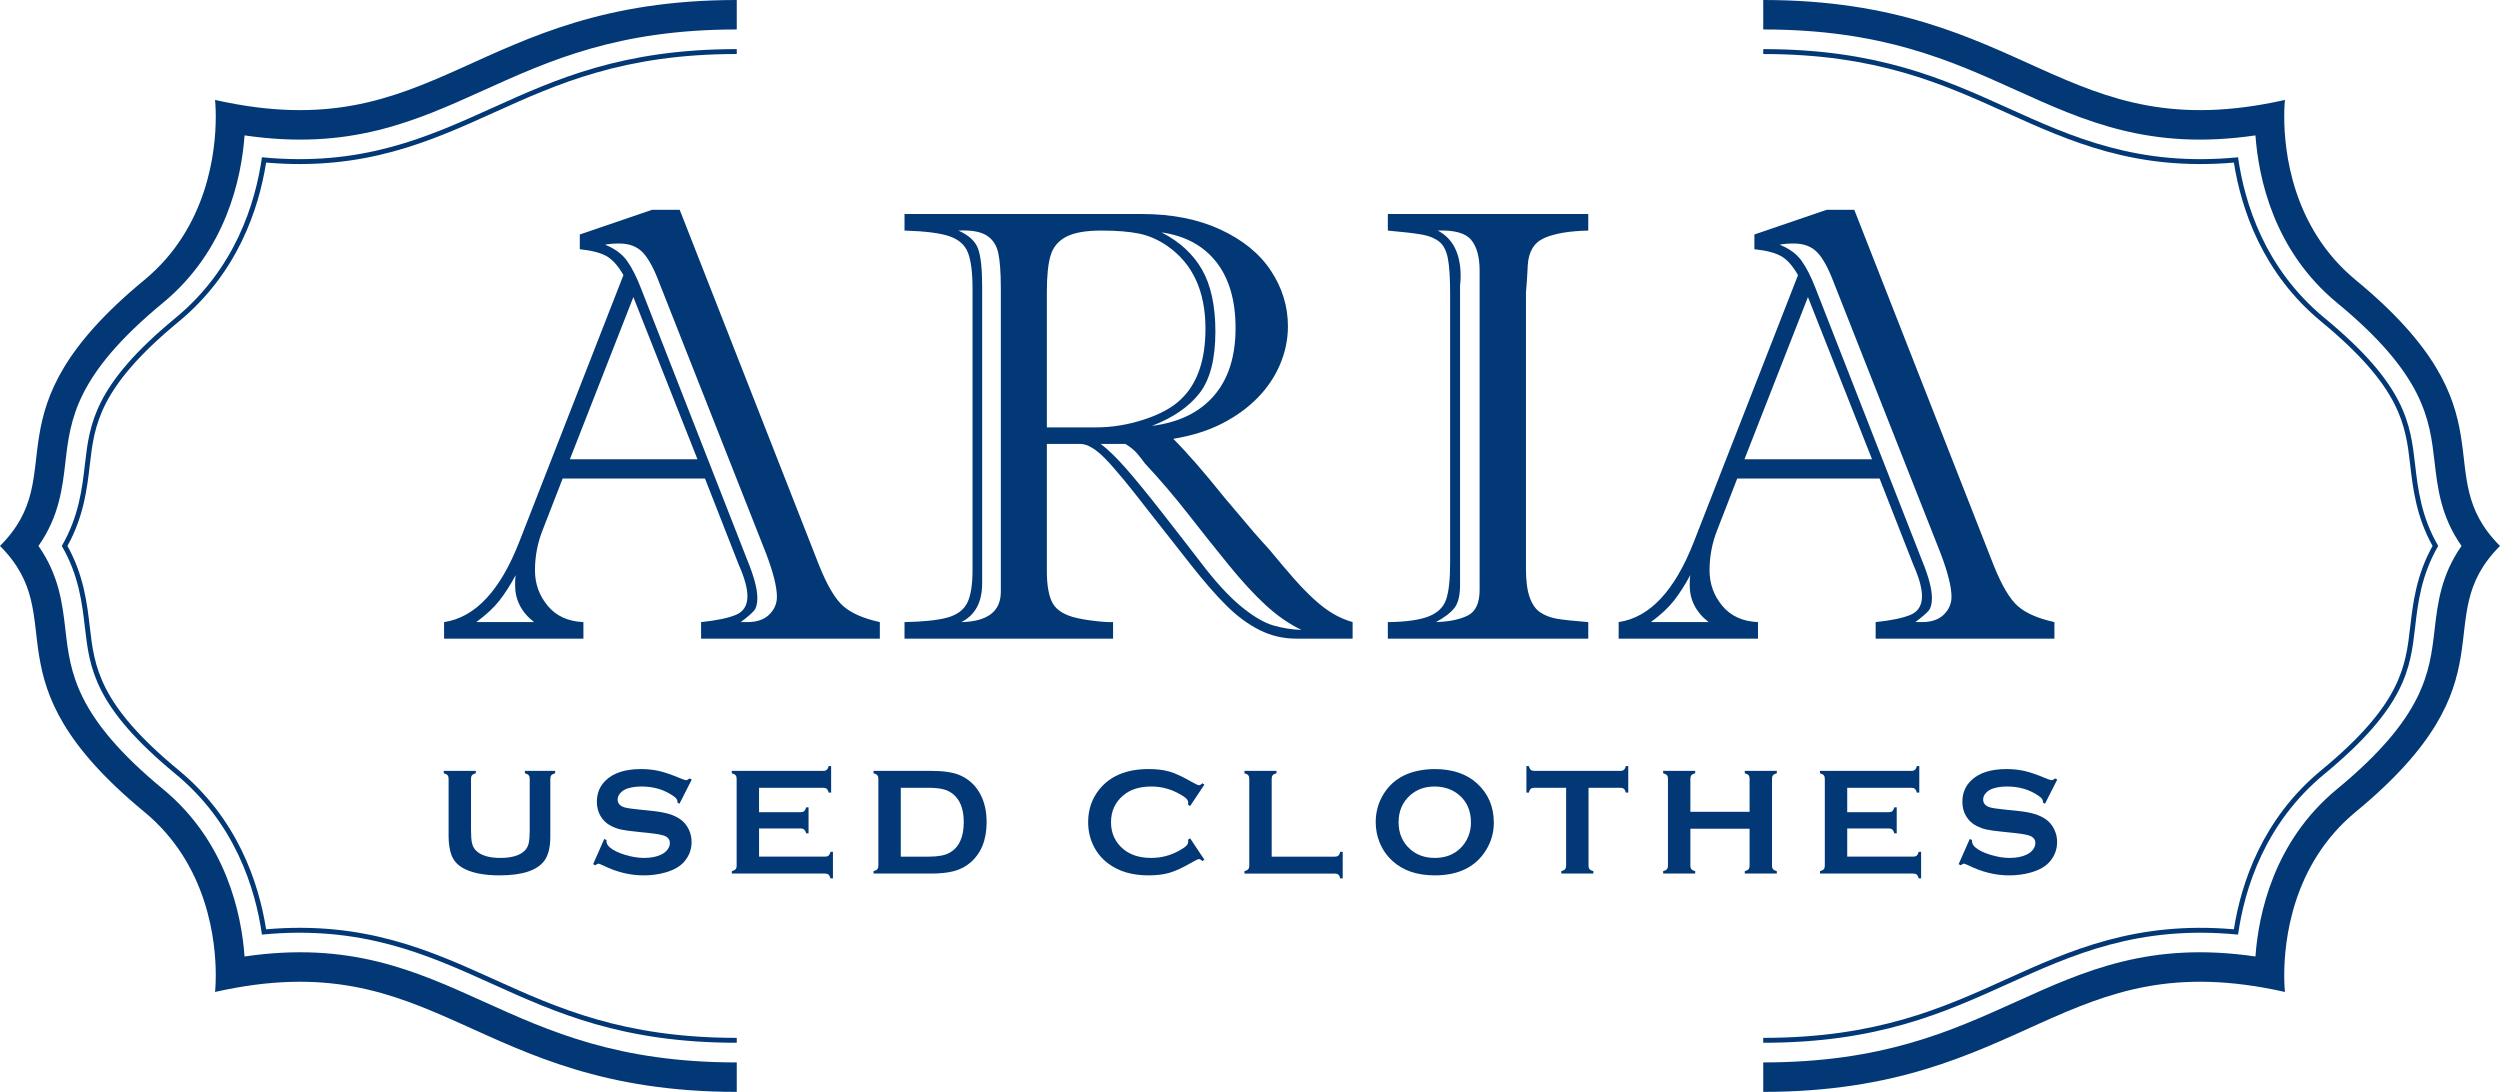
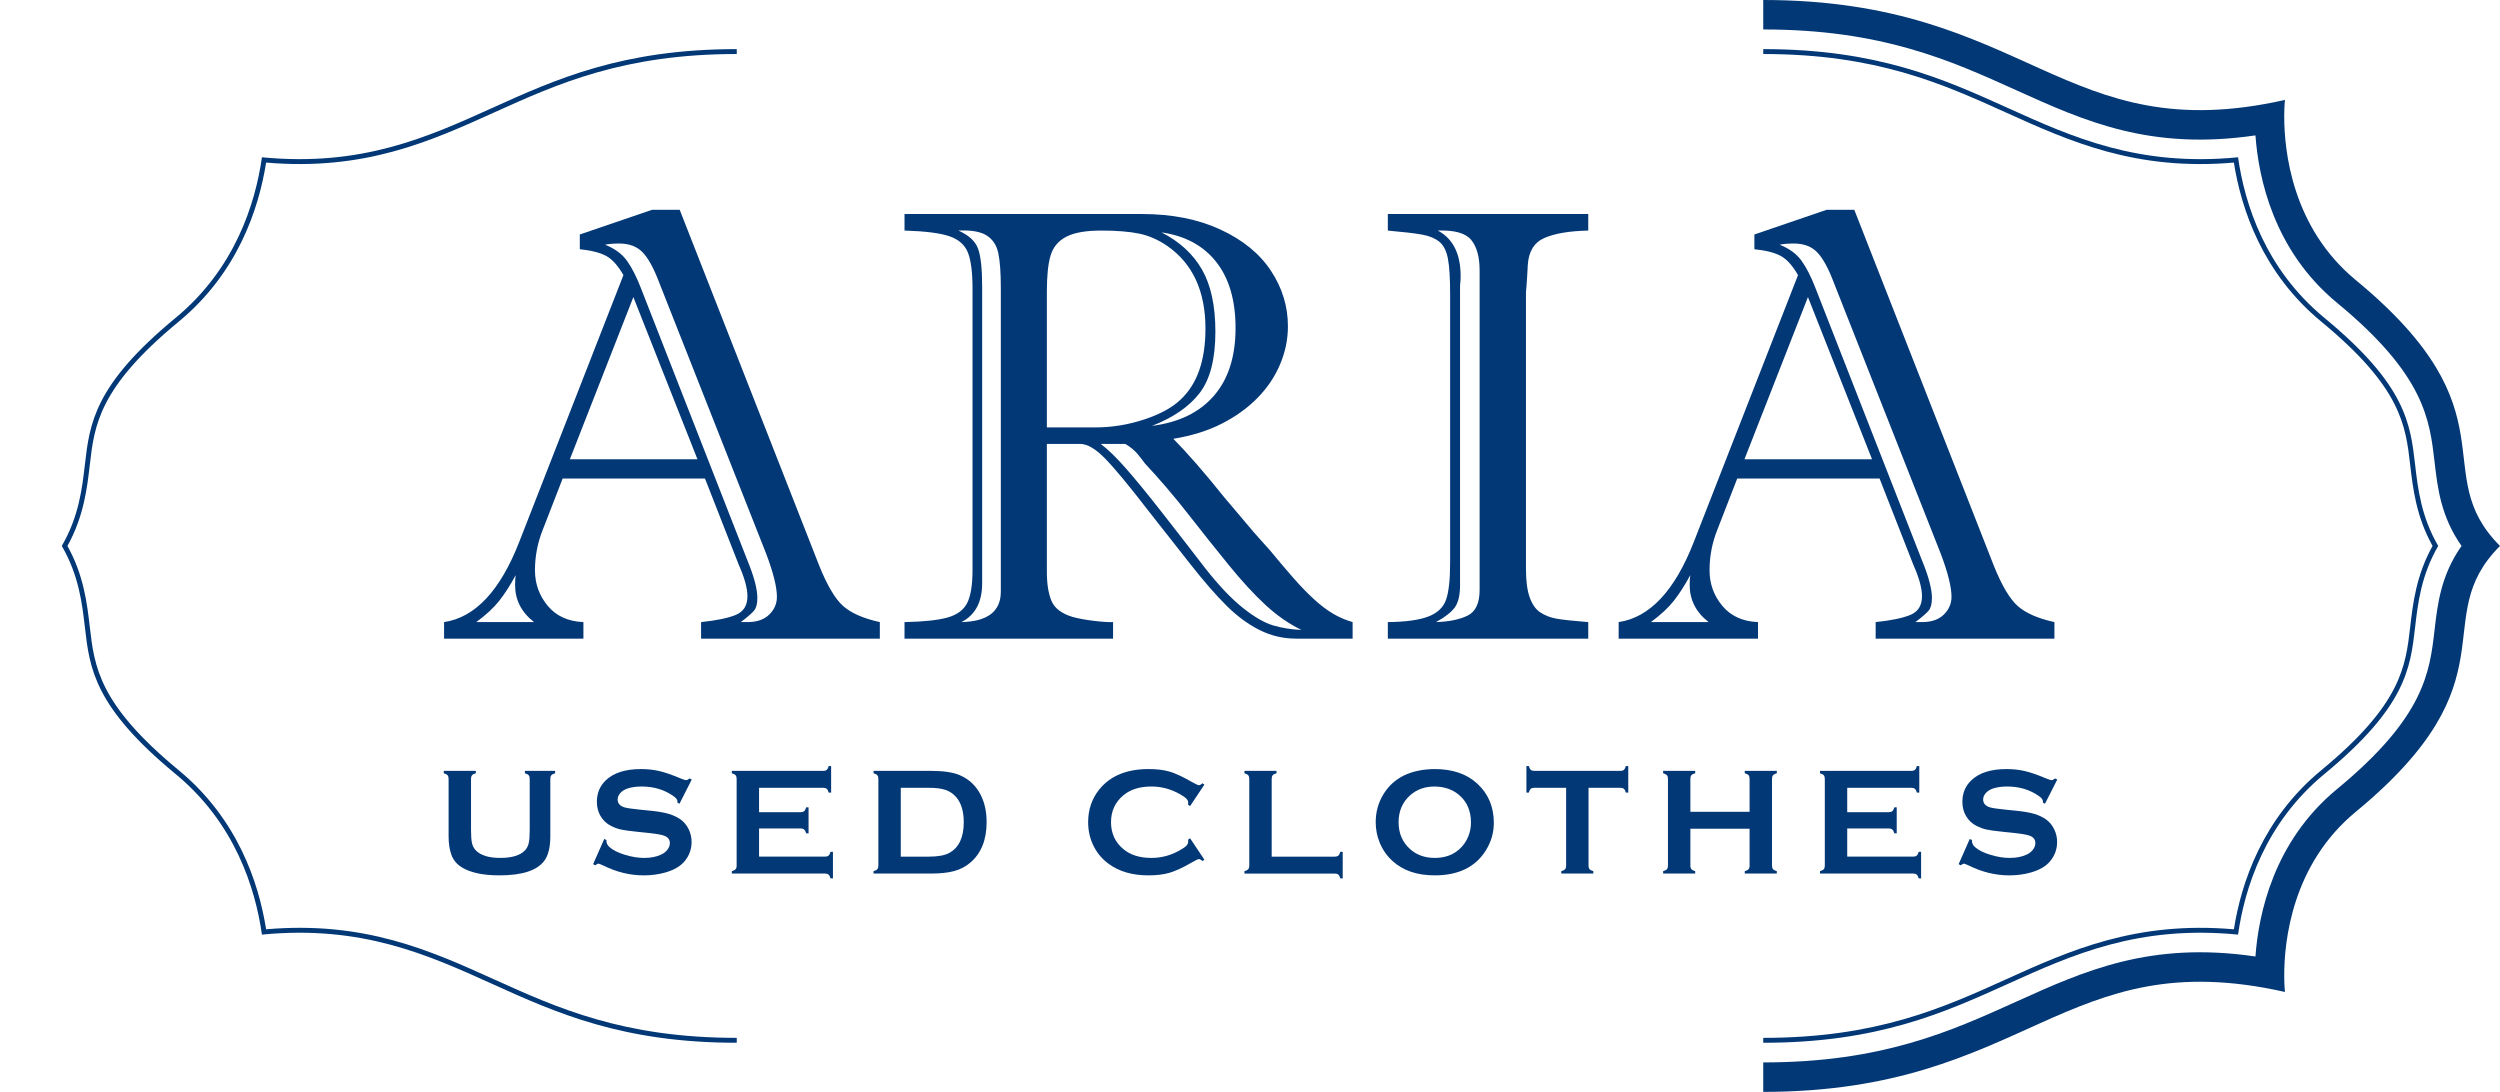
<svg xmlns="http://www.w3.org/2000/svg" width="500" height="218.377" version="1.1" viewBox="0 0 500 218.377">
  <defs>
    <style>
      .cls-1 {
        fill: #033877;
      }
    </style>
  </defs>
  <g>
    <g id="frames">
      <g>
        <g>
          <g>
            <path class="cls-1" d="M147.739,112.923l-6.741-17.214h-28.469l-3.972,10.232c-1.044,2.608-1.565,5.317-1.565,8.125,0,2.689.852,5.056,2.558,7.103,1.705,2.046,4.083,3.13,7.132,3.25v3.311h-27.868v-3.311c6.219-.922,11.235-6.279,15.047-16.07l20.825-53.327c-1.083-1.886-2.227-3.16-3.431-3.822-1.204-.662-2.97-1.114-5.296-1.354v-2.949l14.445-4.936h5.537l27.867,71.083c1.605,4.013,3.21,6.732,4.816,8.156,1.604,1.425,4.052,2.498,7.342,3.22v3.311h-35.751v-3.311c3.089-.32,5.407-.802,6.952-1.444,1.544-.642,2.317-1.886,2.317-3.732,0-1.604-.582-3.711-1.746-6.32ZM95.254,124.419h11.556c-2.528-1.965-3.792-4.433-3.792-7.403,0-.843.04-1.505.121-1.986-1.083,2.007-2.177,3.712-3.28,5.116-1.104,1.405-2.639,2.829-4.604,4.273ZM113.973,91.857h25.52l-12.82-32.442-12.7,32.442ZM153.216,110.697l-21.488-54.471c-1.044-2.728-2.127-4.665-3.25-5.808-1.124-1.144-2.669-1.715-4.635-1.715-1.164,0-2.106.081-2.829.241,1.926.763,3.38,1.826,4.364,3.19.982,1.365,1.916,3.19,2.799,5.477l21.307,54.471c1.324,3.21,1.986,5.718,1.986,7.523,0,1.164-.221,2.007-.662,2.528-.442.522-1.324,1.285-2.648,2.287h1.324c1.886,0,3.34-.501,4.364-1.504,1.023-1.002,1.535-2.187,1.535-3.551,0-1.965-.722-4.854-2.167-8.667Z" />
            <path class="cls-1" d="M222.613,127.73h-41.711v-3.311c3.893-.08,6.781-.391,8.668-.933,1.885-.542,3.18-1.514,3.882-2.919.702-1.404,1.054-3.611,1.054-6.621v-56.216c0-3.21-.301-5.598-.903-7.163-.602-1.565-1.835-2.668-3.701-3.31-1.866-.642-4.866-1.023-8.999-1.144v-3.311h47.49c5.979,0,11.203,1.034,15.678,3.1,4.475,2.067,7.846,4.815,10.113,8.246,2.266,3.431,3.4,7.132,3.4,11.104,0,2.609-.523,5.146-1.566,7.614-1.043,2.467-2.547,4.705-4.514,6.711-1.967,2.007-4.344,3.722-7.133,5.146-2.789,1.425-6.029,2.438-9.719,3.04,2.768,2.769,6.178,6.681,10.23,11.737l5.959,7.042c.32.361.723.812,1.205,1.354.48.542,1.102,1.234,1.865,2.076,1.926,2.328,3.551,4.244,4.875,5.748,1.324,1.505,2.639,2.859,3.943,4.063,1.303,1.204,2.576,2.177,3.82,2.919,1.244.743,2.568,1.315,3.973,1.715v3.311h-11.314c-2.568,0-4.996-.572-7.283-1.715s-4.484-2.758-6.59-4.845c-2.107-2.086-4.506-4.835-7.193-8.246l-8.426-10.713c-3.893-5.056-6.793-8.556-8.698-10.503-1.906-1.946-3.562-2.919-4.966-2.919h-6.681v25.52c0,2.528.321,4.514.964,5.958.641,1.444,2.046,2.488,4.213,3.13,1.163.322,2.588.582,4.273.782,1.686.201,2.949.281,3.791.241v3.311ZM196.432,57.249v59.406c0,3.772-1.385,6.36-4.152,7.764,5.256-.12,7.884-2.146,7.884-6.079v-60.73c0-3.089-.171-5.426-.511-7.012-.342-1.584-1.125-2.758-2.348-3.521-1.225-.762-3.1-1.083-5.628-.963,2.086.923,3.4,2.136,3.942,3.641.541,1.505.812,4.002.812,7.494ZM209.372,58.333v27.145h9.751c3.289,0,6.539-.531,9.75-1.595,3.211-1.062,5.637-2.397,7.283-4.002,3.289-3.089,4.936-7.804,4.936-14.145,0-7.503-2.549-13.021-7.645-16.552-1.805-1.243-3.691-2.066-5.658-2.468-1.965-.4-4.474-.602-7.522-.602-3.091,0-5.428.412-7.013,1.234-1.585.823-2.628,2.067-3.129,3.731-.502,1.666-.753,4.083-.753,7.253ZM225.082,88.788h-4.936c1.443,1.083,3.119,2.708,5.025,4.875,1.904,2.167,4.303,5.096,7.193,8.788,2.889,3.692,5.797,7.444,8.727,11.255,2.688,3.411,5.176,6.029,7.463,7.854,2.287,1.827,4.312,3,6.08,3.521,1.764.522,3.65.823,5.656.903-2.488-1.204-4.875-2.859-7.162-4.965-2.287-2.107-4.744-4.775-7.373-8.005-2.629-3.229-5.336-6.63-8.125-10.202-2.789-3.571-5.668-6.941-8.637-10.112-.402-.562-.895-1.193-1.475-1.896-.582-.702-1.395-1.374-2.438-2.016ZM230.379,85.177c5.375-.682,9.51-2.688,12.398-6.019,2.889-3.33,4.334-7.844,4.334-13.542,0-5.538-1.285-9.94-3.854-13.211-2.568-3.27-6.219-5.246-10.953-5.929,3.611,1.846,6.309,4.324,8.096,7.434,1.783,3.11,2.678,7.252,2.678,12.429,0,5.458-1.053,9.55-3.16,12.278-2.107,2.729-5.287,4.916-9.539,6.561Z" />
            <path class="cls-1" d="M277.566,42.804h40.086v3.311c-3.773.081-6.691.572-8.758,1.475s-3.182,2.719-3.34,5.447c-.082,1.686-.162,3.02-.242,4.002-.08.984-.119,1.415-.119,1.294v55.494c0,2.368.25,4.254.752,5.658.502,1.405,1.213,2.408,2.137,3.01.922.602,1.986,1.014,3.189,1.234,1.203.221,3.33.451,6.381.692v3.311h-40.086v-3.311c3.57-.04,6.27-.411,8.096-1.113,1.824-.702,3.01-1.826,3.551-3.371.541-1.544.812-4.002.812-7.373v-53.749c0-3.21-.15-5.587-.451-7.132-.301-1.544-.873-2.658-1.717-3.341-.842-.682-1.977-1.153-3.4-1.414-1.424-.261-3.721-.532-6.891-.812v-3.311ZM292.012,57.068v59.948c0,2.046-.361,3.551-1.084,4.514-.723.963-1.967,1.926-3.73,2.889,2.607-.08,4.713-.511,6.318-1.294,1.605-.782,2.408-2.498,2.408-5.146v-63.86c0-2.728-.562-4.775-1.686-6.139-1.123-1.364-3.352-1.986-6.682-1.866,3.049,1.605,4.574,4.655,4.574,9.148,0,.322-.01.623-.029.903-.021.281-.051.582-.09.903Z" />
            <path class="cls-1" d="M382.656,112.923l-6.742-17.214h-28.469l-3.973,10.232c-1.045,2.608-1.564,5.317-1.564,8.125,0,2.689.852,5.056,2.557,7.103s4.084,3.13,7.133,3.25v3.311h-27.867v-3.311c6.219-.922,11.234-6.279,15.047-16.07l20.826-53.327c-1.084-1.886-2.227-3.16-3.432-3.822-1.203-.662-2.969-1.114-5.297-1.354v-2.949l14.445-4.936h5.539l27.867,71.083c1.604,4.013,3.209,6.732,4.814,8.156,1.604,1.425,4.053,2.498,7.344,3.22v3.311h-35.754v-3.311c3.09-.32,5.408-.802,6.953-1.444,1.543-.642,2.316-1.886,2.316-3.732,0-1.604-.582-3.711-1.744-6.32ZM330.17,124.419h11.557c-2.527-1.965-3.791-4.433-3.791-7.403,0-.843.039-1.505.119-1.986-1.082,2.007-2.176,3.712-3.279,5.116-1.104,1.405-2.639,2.829-4.605,4.273ZM348.889,91.857h25.521l-12.82-32.442-12.701,32.442ZM388.133,110.697l-21.488-54.471c-1.043-2.728-2.127-4.665-3.25-5.808s-2.668-1.715-4.635-1.715c-1.164,0-2.105.081-2.828.241,1.926.763,3.381,1.826,4.363,3.19.982,1.365,1.916,3.19,2.799,5.477l21.307,54.471c1.324,3.21,1.986,5.718,1.986,7.523,0,1.164-.221,2.007-.662,2.528-.441.522-1.324,1.285-2.648,2.287h1.324c1.887,0,3.342-.501,4.363-1.504,1.023-1.002,1.535-2.187,1.535-3.551,0-1.965-.723-4.854-2.166-8.667Z" />
          </g>
          <g>
            <path class="cls-1" d="M110.065,155.753v11.511c0,2.177-.401,3.807-1.204,4.89-1.444,1.946-4.429,2.919-8.953,2.919-3.271,0-5.773-.527-7.509-1.58-1.013-.612-1.715-1.445-2.106-2.498-.381-1.043-.572-2.287-.572-3.731v-11.511c0-.311-.07-.546-.211-.707s-.391-.291-.752-.392v-.481h6.41v.481c-.355.09-.605.218-.748.384-.144.166-.215.404-.215.715v10.247c0,1.184.065,2.059.196,2.626.13.567.376,1.041.737,1.422.963,1.023,2.608,1.535,4.936,1.535s3.987-.512,4.95-1.535c.351-.381.592-.855.722-1.422s.196-1.442.196-2.626v-10.247c0-.311-.07-.546-.21-.707-.141-.161-.392-.291-.752-.392v-.481h6.049v.481c-.361.101-.612.231-.752.392s-.21.396-.21.707Z" />
            <path class="cls-1" d="M138.349,155.913l-2.453,4.836-.421-.241c.01-.1.015-.181.015-.241,0-.341-.291-.707-.873-1.099-1.786-1.244-3.882-1.866-6.29-1.866-1.063,0-2.001.13-2.814.391-.592.201-1.071.501-1.437.902-.366.401-.549.837-.549,1.308,0,.771.467,1.298,1.399,1.578.481.14,1.515.291,3.1.451l2.363.24c1.404.15,2.54.356,3.408.617.867.261,1.637.626,2.31,1.098.682.491,1.221,1.138,1.618,1.939.396.802.594,1.659.594,2.571,0,1.443-.466,2.727-1.399,3.849-.843,1.022-2.152,1.779-3.927,2.271-1.324.371-2.744.557-4.258.557-2.719,0-5.402-.652-8.05-1.957-.562-.261-.898-.391-1.008-.391-.13,0-.336.111-.617.331l-.437-.226,2.227-5.041.437.211v.195c0,.452.215.868.647,1.249.652.582,1.66,1.083,3.024,1.505,1.364.421,2.658.632,3.882.632,1.334,0,2.473-.225,3.416-.676.521-.25.938-.583,1.249-.999.311-.416.466-.849.466-1.299,0-.681-.366-1.166-1.099-1.457-.511-.2-1.545-.386-3.1-.556l-2.317-.24c-1.555-.161-2.653-.314-3.295-.459s-1.284-.379-1.926-.7c-.913-.452-1.63-1.129-2.152-2.033-.472-.813-.707-1.747-.707-2.801,0-1.737.597-3.172,1.791-4.307,1.565-1.496,3.912-2.244,7.042-2.244,1.314,0,2.538.133,3.671.4,1.134.267,2.548.758,4.244,1.473.582.232.938.348,1.068.348.21,0,.456-.116.737-.348l.421.227Z" />
            <path class="cls-1" d="M151.812,165.699v5.627h13.212c.301,0,.531-.07.691-.21s.291-.391.392-.752h.481v5.312h-.481c-.101-.361-.231-.612-.392-.752s-.391-.21-.691-.21h-18.659v-.481c.361-.1.612-.23.752-.391s.211-.396.211-.708v-17.379c0-.311-.07-.546-.211-.707s-.391-.291-.752-.392v-.481h18.298c.301,0,.531-.071.691-.214.16-.144.291-.393.392-.749h.481v5.312h-.481c-.101-.356-.231-.606-.392-.749s-.391-.214-.691-.214h-12.851v4.875h8.336c.301,0,.532-.07.692-.211.16-.14.291-.391.391-.752h.481v5.191h-.481c-.1-.351-.231-.599-.391-.745-.161-.146-.391-.218-.692-.218h-8.336Z" />
            <path class="cls-1" d="M175.672,173.132v-17.379c0-.311-.07-.546-.211-.707s-.391-.291-.752-.392v-.481h11.458c2.51,0,4.437.286,5.782.858,1.928.833,3.353,2.207,4.276,4.123.732,1.504,1.099,3.265,1.099,5.281,0,3.542-1.089,6.24-3.268,8.096-.913.782-1.982,1.342-3.207,1.678s-2.785.504-4.683.504h-11.458v-.481c.361-.1.611-.23.752-.391s.211-.396.211-.708ZM180.156,171.327h5.634c1.798,0,3.148-.246,4.053-.737,1.938-1.053,2.907-3.104,2.907-6.154,0-2.207-.521-3.897-1.566-5.071-.582-.652-1.285-1.116-2.109-1.392-.824-.275-1.918-.414-3.284-.414h-5.634v13.768Z" />
            <path class="cls-1" d="M238.018,167.655l2.859,4.281-.393.271c-.279-.261-.51-.392-.691-.392-.18,0-.688.241-1.52.724-1.727.996-3.178,1.667-4.355,2.014-1.18.347-2.582.521-4.207.521-3.24,0-5.898-.768-7.975-2.302-1.224-.893-2.188-2.001-2.889-3.326-.812-1.515-1.219-3.185-1.219-5.011,0-2.488.727-4.649,2.182-6.485,2.187-2.758,5.492-4.138,9.916-4.138,1.625,0,3.02.17,4.184.511,1.162.341,2.617,1.014,4.363,2.017.832.472,1.34.707,1.52.707.182,0,.412-.13.691-.391l.393.271-2.859,4.288-.406-.27c.02-.16.029-.295.029-.405,0-.29-.125-.562-.375-.817-.252-.255-.697-.562-1.34-.922-1.775-1-3.656-1.499-5.643-1.499-2.348,0-4.219.586-5.612,1.759-1.646,1.373-2.468,3.167-2.468,5.381s.822,4.008,2.468,5.381c1.394,1.173,3.265,1.759,5.612,1.759,1.986,0,3.867-.501,5.643-1.505.643-.361,1.088-.669,1.34-.925.25-.256.375-.529.375-.82,0-.11-.01-.241-.029-.391l.406-.286Z" />
            <path class="cls-1" d="M254.338,171.327h12.625c.311,0,.547-.07.707-.21s.291-.391.391-.752h.482v5.312h-.482c-.1-.361-.23-.612-.391-.752s-.396-.21-.707-.21h-18.072v-.481c.361-.1.613-.23.754-.391.139-.161.209-.396.209-.708v-17.379c0-.311-.07-.546-.209-.707-.141-.161-.393-.291-.754-.392v-.481h6.41v.481c-.361.09-.611.218-.752.384s-.211.404-.211.715v15.574Z" />
            <path class="cls-1" d="M286.918,153.812c3.584,0,6.424.968,8.523,2.904,2.217,2.026,3.326,4.645,3.326,7.855,0,1.966-.531,3.802-1.596,5.507-2.078,3.331-5.486,4.996-10.223,4.996-3.555,0-6.379-.968-8.477-2.904-1.125-1.033-1.979-2.272-2.561-3.717-.512-1.274-.768-2.613-.768-4.018,0-2.056.527-3.937,1.58-5.643,2.018-3.26,5.416-4.92,10.193-4.98ZM286.934,157.303c-1.959,0-3.59.581-4.895,1.744-1.547,1.373-2.32,3.172-2.32,5.396s.773,4.023,2.32,5.396c1.305,1.163,2.947,1.744,4.924,1.744s3.615-.581,4.912-1.744c.771-.691,1.365-1.538,1.777-2.54.361-.892.541-1.814.541-2.766,0-2.325-.773-4.154-2.318-5.487-1.316-1.142-2.963-1.723-4.941-1.744Z" />
            <path class="cls-1" d="M317.707,157.559v15.574c0,.311.07.547.211.708s.391.291.752.391v.481h-6.41v-.481c.361-.1.613-.23.754-.391.139-.161.209-.396.209-.708v-15.574h-6.379c-.301,0-.531.069-.693.207-.16.137-.291.39-.391.756h-.48v-5.312h.48c.111.366.244.617.398.756.156.138.385.207.686.207h17.229c.311,0,.547-.069.707-.207.16-.139.291-.39.393-.756h.48v5.312h-.48c-.102-.367-.232-.619-.393-.756-.16-.138-.396-.207-.707-.207h-6.365Z" />
            <path class="cls-1" d="M349.918,165.744h-11.842v7.403c0,.301.072.534.219.7.145.166.393.293.744.384v.481h-6.41v-.481c.361-.1.613-.23.754-.391.139-.161.209-.392.209-.692v-17.41c0-.301-.07-.531-.209-.692-.141-.161-.393-.291-.754-.392v-.481h6.41v.481c-.361.09-.611.218-.752.384s-.211.399-.211.7v6.621h11.842v-6.621c0-.301-.07-.534-.209-.7-.141-.166-.393-.293-.754-.384v-.481h6.41v.481c-.361.101-.611.231-.752.392s-.211.391-.211.692v17.41c0,.301.07.532.211.692s.391.291.752.391v.481h-6.41v-.481c.352-.09.6-.218.746-.384.145-.166.217-.399.217-.7v-7.403Z" />
            <path class="cls-1" d="M369.445,165.699v5.627h13.211c.301,0,.531-.07.691-.21.162-.141.291-.391.393-.752h.48v5.312h-.48c-.102-.361-.23-.612-.393-.752-.16-.141-.391-.21-.691-.21h-18.658v-.481c.361-.1.611-.23.752-.391s.211-.396.211-.708v-17.379c0-.311-.07-.546-.211-.707s-.391-.291-.752-.392v-.481h18.297c.301,0,.531-.071.693-.214.16-.144.289-.393.391-.749h.48v5.312h-.48c-.102-.356-.23-.606-.391-.749-.162-.143-.393-.214-.693-.214h-12.85v4.875h8.336c.301,0,.531-.07.691-.211.16-.14.291-.391.393-.752h.48v5.191h-.48c-.102-.351-.232-.599-.393-.745s-.391-.218-.691-.218h-8.336Z" />
            <path class="cls-1" d="M411.451,155.913l-2.453,4.836-.42-.241c.01-.1.014-.181.014-.241,0-.341-.291-.707-.871-1.099-1.787-1.244-3.883-1.866-6.291-1.866-1.062,0-2,.13-2.814.391-.592.201-1.07.501-1.436.902-.367.401-.549.837-.549,1.308,0,.771.465,1.298,1.398,1.578.482.14,1.516.291,3.1.451l2.363.24c1.404.15,2.539.356,3.408.617.867.261,1.637.626,2.309,1.098.682.491,1.221,1.138,1.617,1.939s.596,1.659.596,2.571c0,1.443-.467,2.727-1.4,3.849-.842,1.022-2.15,1.779-3.928,2.271-1.324.371-2.742.557-4.258.557-2.719,0-5.402-.652-8.051-1.957-.561-.261-.896-.391-1.008-.391-.131,0-.336.111-.617.331l-.436-.226,2.227-5.041.438.211v.195c0,.452.215.868.646,1.249.652.582,1.66,1.083,3.023,1.505,1.365.421,2.658.632,3.883.632,1.334,0,2.473-.225,3.416-.676.521-.25.938-.583,1.248-.999.312-.416.467-.849.467-1.299,0-.681-.365-1.166-1.098-1.457-.512-.2-1.545-.386-3.1-.556l-2.318-.24c-1.555-.161-2.652-.314-3.295-.459s-1.283-.379-1.926-.7c-.912-.452-1.631-1.129-2.152-2.033-.471-.813-.707-1.747-.707-2.801,0-1.737.598-3.172,1.791-4.307,1.564-1.496,3.912-2.244,7.043-2.244,1.312,0,2.537.133,3.67.4,1.135.267,2.549.758,4.244,1.473.582.232.938.348,1.068.348.211,0,.457-.116.736-.348l.422.227Z" />
          </g>
        </g>
        <g>
-           <path class="cls-1" d="M147.352,0c-53.001,0-59.944,29.985-104.346,19.984,0,0,.148,1.257.148,3.356,0,6.729-1.519,22.129-14.301,32.668C-3.395,82.599,14.709,94.479,0,109.189c14.709,14.709-3.395,26.59,28.853,53.18,12.781,10.538,14.301,25.939,14.301,32.668,0,2.1-.148,3.356-.148,3.356,44.402-10,51.345,19.984,104.346,19.984v-5.893c-23.727,0-37.383-6.174-50.59-12.145-13.752-6.218-26.816-12.124-47.852-9.041-.609-8.455-3.625-23.019-16.307-33.476-17.504-14.433-18.53-23.301-19.522-31.877-.597-5.157-1.258-10.871-5.388-16.756,4.13-5.886,4.791-11.6,5.388-16.756.993-8.576,2.019-17.444,19.522-31.877,12.682-10.457,15.698-25.021,16.307-33.476,21.036,3.084,34.1-2.823,47.852-9.041,13.207-5.971,26.863-12.145,50.59-12.145V0Z" />
          <path class="cls-1" d="M147.352,9.822c-22.88,0-36.144,5.997-48.971,11.797-12.845,5.807-26.06,11.782-45.993,9.835-1.316,9.257-5.385,22.319-17.287,32.131-16.282,13.426-17.174,21.135-18.119,29.298-.554,4.791-1.206,10.425-4.626,16.305,3.42,5.88,4.071,11.513,4.626,16.305.945,8.162,1.837,15.871,18.119,29.296,11.9,9.813,15.97,22.876,17.287,32.133,19.933-1.947,33.147,4.029,45.993,9.835,12.827,5.8,26.091,11.797,48.971,11.797v-.982c-22.67,0-35.835-5.953-48.573-11.713-12.728-5.754-25.884-11.701-45.557-10-1.476-9.345-5.738-22.133-17.496-31.828-15.977-13.172-16.847-20.691-17.768-28.651-.533-4.606-1.193-10.309-4.471-16.192,3.278-5.882,3.938-11.585,4.471-16.192.921-7.96,1.792-15.478,17.768-28.653,11.758-9.694,16.02-22.482,17.496-31.826,19.672,1.7,32.829-4.247,45.563-10.003,12.732-5.757,25.897-11.71,48.566-11.71v-.982Z" />
        </g>
        <g>
          <path class="cls-1" d="M352.648,5.893c23.727,0,37.383,6.174,50.59,12.145,13.752,6.218,26.816,12.124,47.852,9.041.609,8.455,3.625,23.019,16.307,33.476,17.504,14.433,18.53,23.301,19.522,31.877.597,5.157,1.258,10.87,5.388,16.756-4.13,5.886-4.791,11.6-5.388,16.756-.993,8.576-2.019,17.444-19.522,31.877-12.682,10.457-15.698,25.021-16.307,33.476-21.036-3.084-34.1,2.823-47.852,9.041-13.207,5.971-26.863,12.145-50.59,12.145v5.893c53.001,0,59.944-29.984,104.346-19.984,0,0-.148-1.256-.148-3.356,0-6.73,1.52-22.13,14.301-32.668,32.247-26.59,14.144-38.471,28.853-53.18-14.709-14.709,3.395-26.59-28.853-53.18-12.782-10.539-14.301-25.94-14.301-32.668,0-2.099.148-3.356.148-3.356C412.593,29.985,405.65,0,352.648,0v5.893Z" />
          <path class="cls-1" d="M352.648,10.804c22.67,0,35.835,5.953,48.566,11.71,12.735,5.757,25.891,11.704,45.563,10.003,1.476,9.344,5.738,22.132,17.496,31.826,15.977,13.174,16.847,20.693,17.768,28.653.533,4.608,1.193,10.31,4.471,16.192-3.278,5.883-3.938,11.586-4.471,16.192-.921,7.96-1.792,15.479-17.768,28.651-11.757,9.695-16.019,22.483-17.496,31.828-19.673-1.7-32.829,4.247-45.557,10-12.738,5.76-25.903,11.713-48.573,11.713v.982c22.88,0,36.144-5.997,48.971-11.797,12.845-5.807,26.06-11.783,45.993-9.835,1.316-9.257,5.386-22.32,17.287-32.133,16.282-13.425,17.174-21.135,18.119-29.296.554-4.792,1.206-10.425,4.626-16.305-3.42-5.88-4.071-11.514-4.626-16.305-.945-8.163-1.837-15.871-18.119-29.298-11.902-9.812-15.971-22.874-17.287-32.131-19.933,1.947-33.147-4.029-45.993-9.835-12.827-5.8-26.091-11.797-48.971-11.797v.982Z" />
        </g>
      </g>
    </g>
  </g>
</svg>